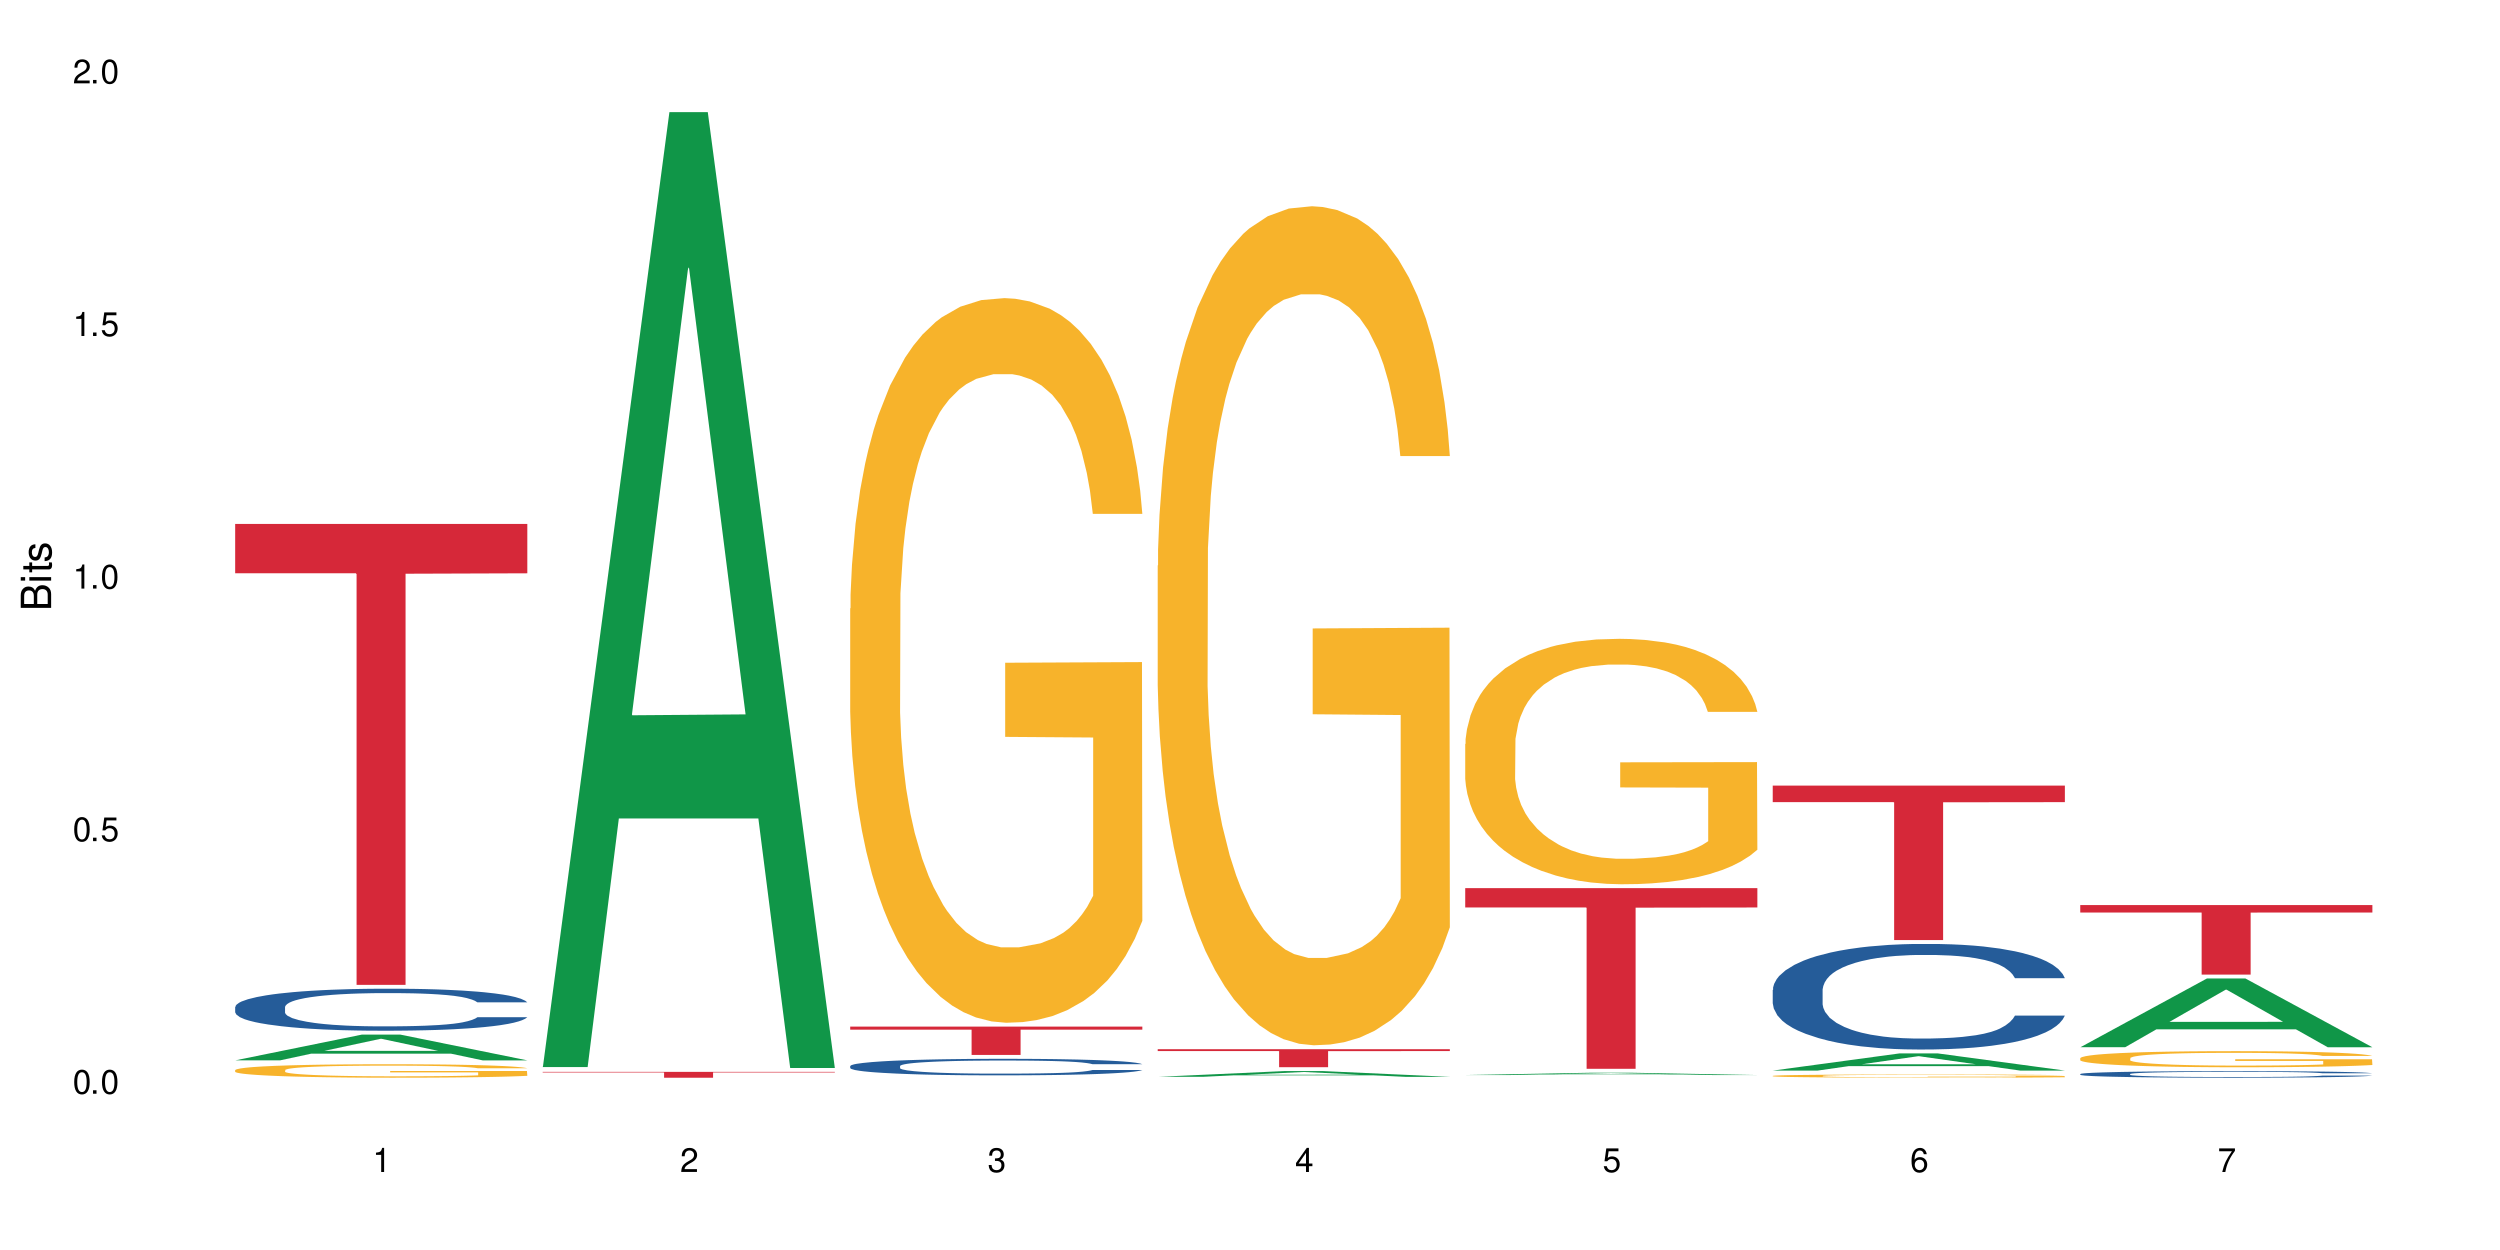
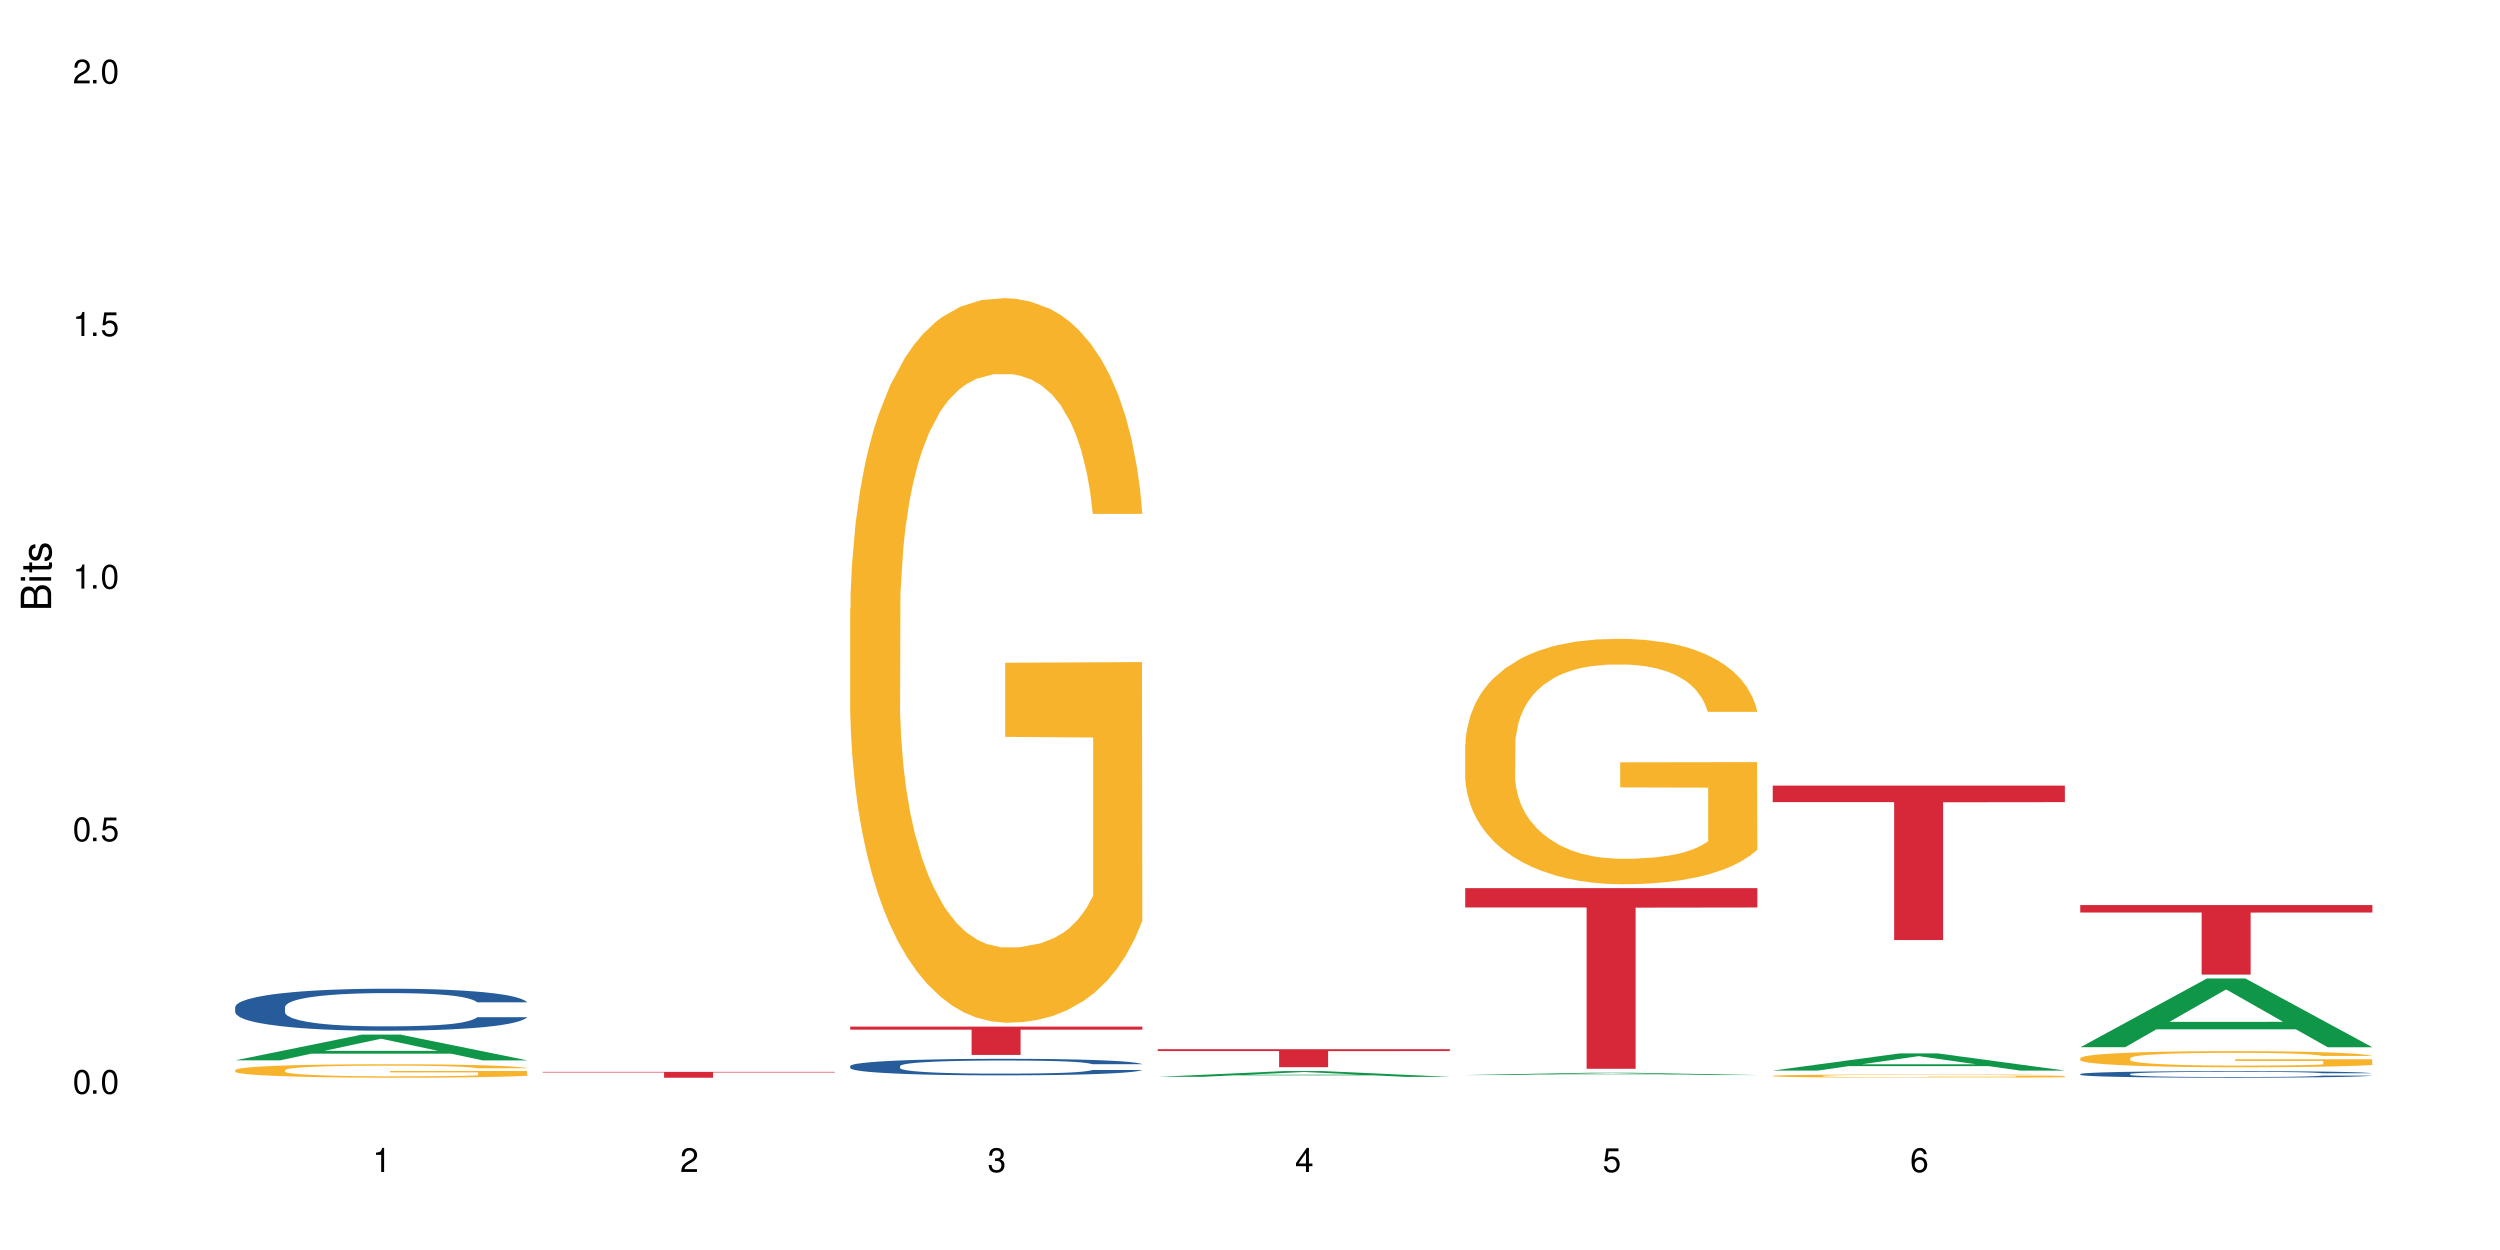
<svg xmlns="http://www.w3.org/2000/svg" xmlns:xlink="http://www.w3.org/1999/xlink" width="720" height="360" viewBox="0 0 720 360">
  <defs>
    <g>
      <g id="glyph-0-0">
</g>
      <g id="glyph-0-1">
        <path d="M 2.641 -6.938 C 2 -6.938 1.422 -6.656 1.078 -6.172 C 0.641 -5.562 0.406 -4.641 0.406 -3.359 C 0.406 -1.016 1.188 0.219 2.641 0.219 C 4.078 0.219 4.859 -1.016 4.859 -3.297 C 4.859 -4.641 4.656 -5.547 4.203 -6.172 C 3.844 -6.656 3.281 -6.938 2.641 -6.938 Z M 2.641 -6.188 C 3.547 -6.188 4 -5.25 4 -3.375 C 4 -1.406 3.562 -0.484 2.625 -0.484 C 1.734 -0.484 1.281 -1.438 1.281 -3.344 C 1.281 -5.25 1.734 -6.188 2.641 -6.188 Z M 2.641 -6.188 " />
      </g>
      <g id="glyph-0-2">
        <path d="M 1.828 -1 L 0.828 -1 L 0.828 0 L 1.828 0 Z M 1.828 -1 " />
      </g>
      <g id="glyph-0-3">
        <path d="M 4.562 -6.797 L 1.062 -6.797 L 0.547 -3.094 L 1.328 -3.094 C 1.719 -3.562 2.047 -3.734 2.578 -3.734 C 3.484 -3.734 4.062 -3.109 4.062 -2.094 C 4.062 -1.125 3.484 -0.531 2.578 -0.531 C 1.828 -0.531 1.375 -0.906 1.188 -1.672 L 0.328 -1.672 C 0.453 -1.109 0.547 -0.844 0.75 -0.594 C 1.125 -0.078 1.828 0.219 2.594 0.219 C 3.969 0.219 4.922 -0.781 4.922 -2.219 C 4.922 -3.562 4.031 -4.484 2.719 -4.484 C 2.25 -4.484 1.859 -4.359 1.469 -4.062 L 1.734 -5.969 L 4.562 -5.969 Z M 4.562 -6.797 " />
      </g>
      <g id="glyph-0-4">
        <path d="M 2.484 -4.938 L 2.484 0 L 3.328 0 L 3.328 -6.938 L 2.766 -6.938 C 2.469 -5.875 2.281 -5.734 0.984 -5.562 L 0.984 -4.938 Z M 2.484 -4.938 " />
      </g>
      <g id="glyph-0-5">
        <path d="M 4.859 -0.828 L 1.281 -0.828 C 1.359 -1.406 1.672 -1.781 2.5 -2.281 L 3.469 -2.828 C 4.406 -3.344 4.906 -4.062 4.906 -4.906 C 4.906 -5.484 4.672 -6.031 4.266 -6.406 C 3.859 -6.766 3.375 -6.938 2.719 -6.938 C 1.859 -6.938 1.219 -6.625 0.844 -6.031 C 0.609 -5.672 0.5 -5.234 0.484 -4.531 L 1.328 -4.531 C 1.359 -5.016 1.406 -5.281 1.531 -5.516 C 1.75 -5.938 2.188 -6.203 2.703 -6.203 C 3.469 -6.203 4.031 -5.641 4.031 -4.891 C 4.031 -4.344 3.719 -3.859 3.125 -3.516 L 2.234 -3 C 0.812 -2.172 0.406 -1.531 0.328 -0.016 L 4.859 -0.016 Z M 4.859 -0.828 " />
      </g>
      <g id="glyph-0-6">
        <path d="M 2.125 -3.188 L 2.578 -3.188 C 3.5 -3.188 3.984 -2.766 3.984 -1.922 C 3.984 -1.062 3.469 -0.531 2.594 -0.531 C 1.656 -0.531 1.203 -1 1.156 -2.016 L 0.312 -2.016 C 0.344 -1.453 0.438 -1.094 0.609 -0.781 C 0.953 -0.109 1.625 0.219 2.547 0.219 C 3.953 0.219 4.859 -0.625 4.859 -1.938 C 4.859 -2.828 4.516 -3.297 3.703 -3.594 C 4.344 -3.844 4.656 -4.328 4.656 -5.031 C 4.656 -6.219 3.875 -6.938 2.578 -6.938 C 1.203 -6.938 0.484 -6.172 0.453 -4.703 L 1.297 -4.703 C 1.312 -5.125 1.344 -5.359 1.453 -5.578 C 1.641 -5.969 2.062 -6.203 2.594 -6.203 C 3.344 -6.203 3.797 -5.75 3.797 -5 C 3.797 -4.516 3.609 -4.219 3.25 -4.047 C 3.016 -3.953 2.703 -3.922 2.125 -3.906 Z M 2.125 -3.188 " />
      </g>
      <g id="glyph-0-7">
        <path d="M 3.141 -1.672 L 3.141 0 L 3.984 0 L 3.984 -1.672 L 4.984 -1.672 L 4.984 -2.438 L 3.984 -2.438 L 3.984 -6.938 L 3.359 -6.938 L 0.266 -2.578 L 0.266 -1.672 Z M 3.141 -2.438 L 1 -2.438 L 3.141 -5.5 Z M 3.141 -2.438 " />
      </g>
      <g id="glyph-0-8">
        <path d="M 4.781 -5.125 C 4.609 -6.266 3.891 -6.938 2.844 -6.938 C 2.094 -6.938 1.422 -6.578 1.031 -5.953 C 0.594 -5.266 0.406 -4.422 0.406 -3.172 C 0.406 -2 0.578 -1.25 0.984 -0.641 C 1.359 -0.078 1.953 0.219 2.703 0.219 C 3.984 0.219 4.922 -0.75 4.922 -2.094 C 4.922 -3.375 4.062 -4.281 2.844 -4.281 C 2.172 -4.281 1.641 -4.031 1.281 -3.516 C 1.281 -5.234 1.828 -6.188 2.797 -6.188 C 3.391 -6.188 3.797 -5.797 3.938 -5.125 Z M 2.734 -3.531 C 3.547 -3.531 4.062 -2.953 4.062 -2.031 C 4.062 -1.156 3.484 -0.531 2.703 -0.531 C 1.922 -0.531 1.328 -1.188 1.328 -2.078 C 1.328 -2.938 1.906 -3.531 2.734 -3.531 Z M 2.734 -3.531 " />
      </g>
      <g id="glyph-0-9">
-         <path d="M 4.984 -6.797 L 0.438 -6.797 L 0.438 -5.969 L 4.109 -5.969 C 2.5 -3.656 1.828 -2.234 1.328 0 L 2.219 0 C 2.594 -2.172 3.453 -4.047 4.984 -6.094 Z M 4.984 -6.797 " />
-       </g>
+         </g>
      <g id="glyph-1-0">
</g>
      <g id="glyph-1-1">
        <path d="M 0 -0.953 L 0 -4.891 C 0 -5.719 -0.234 -6.344 -0.734 -6.797 C -1.188 -7.234 -1.812 -7.469 -2.5 -7.469 C -3.547 -7.469 -4.188 -7 -4.625 -5.875 C -4.984 -6.688 -5.625 -7.094 -6.531 -7.094 C -7.172 -7.094 -7.734 -6.859 -8.141 -6.391 C -8.562 -5.922 -8.75 -5.344 -8.75 -4.5 L -8.75 -0.953 Z M -4.984 -2.062 L -7.766 -2.062 L -7.766 -4.219 C -7.766 -4.844 -7.688 -5.203 -7.453 -5.5 C -7.219 -5.812 -6.859 -5.969 -6.375 -5.969 C -5.891 -5.969 -5.531 -5.812 -5.297 -5.5 C -5.062 -5.203 -4.984 -4.844 -4.984 -4.219 Z M -0.984 -2.062 L -4 -2.062 L -4 -4.781 C -4 -5.766 -3.438 -6.359 -2.484 -6.359 C -1.547 -6.359 -0.984 -5.766 -0.984 -4.781 Z M -0.984 -2.062 " />
      </g>
      <g id="glyph-1-2">
        <path d="M -6.281 -1.797 L -6.281 -0.797 L 0 -0.797 L 0 -1.797 Z M -8.75 -1.797 L -8.75 -0.797 L -7.484 -0.797 L -7.484 -1.797 Z M -8.75 -1.797 " />
      </g>
      <g id="glyph-1-3">
        <path d="M -6.281 -3.047 L -6.281 -2.016 L -8.016 -2.016 L -8.016 -1.016 L -6.281 -1.016 L -6.281 -0.172 L -5.469 -0.172 L -5.469 -1.016 L -0.719 -1.016 C -0.078 -1.016 0.281 -1.453 0.281 -2.234 C 0.281 -2.5 0.25 -2.719 0.188 -3.047 L -0.641 -3.047 C -0.609 -2.906 -0.594 -2.766 -0.594 -2.562 C -0.594 -2.141 -0.719 -2.016 -1.156 -2.016 L -5.469 -2.016 L -5.469 -3.047 Z M -6.281 -3.047 " />
      </g>
      <g id="glyph-1-4">
        <path d="M -4.531 -5.25 C -5.766 -5.25 -6.469 -4.422 -6.469 -2.969 C -6.469 -1.516 -5.719 -0.562 -4.547 -0.562 C -3.562 -0.562 -3.094 -1.062 -2.734 -2.562 L -2.516 -3.484 C -2.344 -4.188 -2.094 -4.469 -1.641 -4.469 C -1.047 -4.469 -0.641 -3.875 -0.641 -3 C -0.641 -2.453 -0.797 -2 -1.062 -1.75 C -1.25 -1.594 -1.422 -1.531 -1.875 -1.469 L -1.875 -0.406 C -0.422 -0.453 0.281 -1.266 0.281 -2.922 C 0.281 -4.5 -0.5 -5.516 -1.719 -5.516 C -2.656 -5.516 -3.172 -4.984 -3.469 -3.734 L -3.703 -2.766 C -3.891 -1.953 -4.156 -1.609 -4.594 -1.609 C -5.188 -1.609 -5.547 -2.125 -5.547 -2.938 C -5.547 -3.75 -5.203 -4.172 -4.531 -4.203 Z M -4.531 -5.25 " />
      </g>
    </g>
  </defs>
  <rect x="-72" y="-36" width="864" height="432" fill="rgb(100%, 100%, 100%)" fill-opacity="1" />
  <path fill-rule="nonzero" fill="rgb(6.275%, 58.824%, 28.235%)" fill-opacity="1" d="M 67.73 305.379 L 67.82 305.371 L 104.227 297.965 L 115.281 297.965 L 151.867 305.387 L 139.012 305.387 L 129.844 303.449 L 89.664 303.449 L 80.676 305.379 L 67.73 305.379 L 93.527 302.648 L 126.156 302.641 L 109.887 299.18 L 109.707 299.172 L 109.527 299.191 L 93.438 302.641 L 93.527 302.648 Z M 67.73 305.379 " />
  <path fill-rule="nonzero" fill="rgb(14.51%, 36.078%, 60%)" fill-opacity="1" d="M 67.73 290.02 L 67.832 290.008 L 67.832 289.742 L 68.141 289.324 L 68.859 288.793 L 69.578 288.426 L 71.426 287.773 L 73.988 287.145 L 76.656 286.66 L 78.605 286.371 L 80.352 286.148 L 84.352 285.742 L 86.918 285.531 L 89.688 285.344 L 93.074 285.156 L 95.535 285.047 L 101.078 284.867 L 105.18 284.789 L 108.363 284.758 L 115.238 284.758 L 119.34 284.801 L 122.316 284.855 L 125.598 284.945 L 128.371 285.047 L 133.191 285.289 L 137.5 285.598 L 139.449 285.773 L 142.527 286.117 L 144.891 286.449 L 146.531 286.734 L 148.379 287.145 L 150.02 287.641 L 151.25 288.207 L 151.867 288.68 L 137.5 288.68 L 136.785 288.238 L 135.961 287.898 L 134.422 287.441 L 132.883 287.121 L 130.73 286.801 L 128.781 286.594 L 126.113 286.383 L 123.754 286.25 L 121.289 286.148 L 118.93 286.082 L 114.414 286.016 L 109.184 286.016 L 107.234 286.039 L 103.23 286.129 L 101.078 286.207 L 98 286.359 L 95.844 286.504 L 93.281 286.727 L 91.535 286.914 L 89.379 287.199 L 87.84 287.453 L 86.098 287.82 L 85.07 288.094 L 84.148 288.406 L 83.328 288.77 L 82.711 289.156 L 82.301 289.566 L 82.094 289.965 L 82.094 291.676 L 82.301 292.074 L 82.812 292.539 L 84.148 293.211 L 86.098 293.797 L 88.355 294.262 L 90.508 294.594 L 91.742 294.75 L 93.383 294.926 L 95.945 295.148 L 99.641 295.367 L 101.797 295.457 L 105.078 295.543 L 108.465 295.59 L 112.98 295.59 L 116.98 295.543 L 119.648 295.488 L 122.418 295.402 L 126.215 295.215 L 128.574 295.035 L 130.629 294.828 L 132.168 294.617 L 133.191 294.441 L 134.73 294.098 L 135.961 293.723 L 136.887 293.336 L 137.5 292.957 L 151.867 292.957 L 151.25 293.402 L 150.328 293.832 L 149.402 294.152 L 147.969 294.539 L 146.324 294.883 L 143.965 295.27 L 142.016 295.523 L 139.449 295.801 L 137.09 296.008 L 134.527 296.195 L 130.73 296.418 L 128.266 296.527 L 125.598 296.629 L 122.418 296.715 L 118.418 296.793 L 114.109 296.84 L 110.105 296.848 L 105.797 296.828 L 102.617 296.781 L 98.41 296.684 L 93.176 296.484 L 89.379 296.273 L 86.406 296.062 L 83.84 295.844 L 80.969 295.543 L 77.273 295.059 L 75.016 294.684 L 73.477 294.375 L 71.734 293.941 L 70.5 293.555 L 69.066 292.938 L 68.039 292.152 L 67.73 291.543 Z M 67.73 290.02 " />
  <path fill-rule="nonzero" fill="rgb(96.863%, 70.196%, 16.863%)" fill-opacity="1" d="M 67.73 308.164 L 67.832 308.16 L 67.832 308.09 L 68.242 307.93 L 69.27 307.711 L 70.605 307.531 L 72.039 307.387 L 72.965 307.312 L 74.504 307.207 L 75.836 307.129 L 79.223 306.969 L 83.531 306.82 L 85.891 306.758 L 88.559 306.699 L 92.355 306.629 L 94.102 306.605 L 99.438 306.551 L 105.488 306.512 L 112.16 306.504 L 115.238 306.508 L 119.441 306.52 L 125.188 306.559 L 128.473 306.594 L 131.039 306.629 L 133.707 306.676 L 136.988 306.746 L 140.066 306.832 L 142.527 306.918 L 144.992 307.023 L 147.043 307.137 L 148.789 307.262 L 150.328 307.41 L 151.25 307.531 L 151.867 307.656 L 137.605 307.656 L 136.785 307.531 L 135.859 307.438 L 134.32 307.32 L 132.781 307.234 L 131.242 307.168 L 128.371 307.078 L 125.906 307.02 L 122.828 306.969 L 119.855 306.938 L 116.469 306.918 L 114.414 306.91 L 108.977 306.91 L 104.055 306.934 L 101.18 306.965 L 99.129 306.992 L 96.254 307.043 L 94.512 307.086 L 93.484 307.117 L 90.406 307.227 L 88.355 307.324 L 87.227 307.391 L 85.789 307.496 L 84.762 307.594 L 83.633 307.734 L 83.02 307.84 L 82.199 308.082 L 82.094 308.719 L 82.402 308.855 L 83.02 309 L 83.84 309.125 L 85.07 309.262 L 86.301 309.363 L 88.457 309.5 L 90.305 309.594 L 91.742 309.652 L 94.512 309.75 L 95.641 309.781 L 98.309 309.844 L 101.078 309.895 L 104.465 309.938 L 107.027 309.957 L 111.133 309.977 L 116.363 309.977 L 122.52 309.953 L 126.422 309.926 L 129.09 309.898 L 130.832 309.875 L 132.988 309.836 L 134.527 309.801 L 135.961 309.762 L 137.707 309.699 L 137.707 308.855 L 112.363 308.852 L 112.363 308.453 L 151.762 308.449 L 151.867 309.836 L 149.711 309.93 L 147.043 310.023 L 144.48 310.094 L 141.812 310.152 L 138.016 310.219 L 134.938 310.262 L 130.215 310.312 L 125.906 310.344 L 121.395 310.367 L 117.391 310.375 L 112.672 310.379 L 108.465 310.371 L 103.949 310.352 L 100.359 310.324 L 97.074 310.289 L 93.793 310.242 L 89.688 310.168 L 87.02 310.105 L 84.25 310.031 L 81.48 309.945 L 79.016 309.848 L 77.375 309.773 L 75.734 309.688 L 73.988 309.582 L 72.348 309.461 L 71.117 309.352 L 69.988 309.23 L 69.168 309.113 L 68.348 308.953 L 67.938 308.824 L 67.73 308.715 Z M 67.73 308.164 " />
-   <path fill-rule="nonzero" fill="rgb(83.922%, 15.686%, 22.353%)" fill-opacity="1" d="M 67.73 150.902 L 151.867 150.902 L 151.867 165.109 L 116.801 165.234 L 116.801 283.641 L 102.695 283.641 L 102.695 165.359 L 102.488 165.109 L 67.73 165.109 Z M 67.73 150.902 " />
-   <path fill-rule="nonzero" fill="rgb(6.275%, 58.824%, 28.235%)" fill-opacity="1" d="M 156.293 307.324 L 156.383 307.066 L 192.789 32.301 L 203.844 32.301 L 240.43 307.582 L 227.574 307.582 L 218.406 235.723 L 178.227 235.723 L 169.238 307.324 L 156.293 307.324 L 182.094 206 L 214.723 205.742 L 198.453 77.273 L 198.273 77.016 L 198.094 77.793 L 182.004 205.742 L 182.094 206 Z M 156.293 307.324 " />
  <path fill-rule="nonzero" fill="rgb(83.922%, 15.686%, 22.353%)" fill-opacity="1" d="M 156.293 308.699 L 240.43 308.699 L 240.43 308.879 L 205.363 308.879 L 205.363 310.379 L 191.258 310.379 L 191.258 308.883 L 191.051 308.879 L 156.293 308.879 Z M 156.293 308.699 " />
  <path fill-rule="nonzero" fill="rgb(14.51%, 36.078%, 60%)" fill-opacity="1" d="M 244.859 307.012 L 244.961 307.008 L 244.961 306.902 L 245.27 306.738 L 245.988 306.527 L 246.703 306.383 L 248.551 306.129 L 251.117 305.879 L 253.785 305.688 L 255.734 305.574 L 257.477 305.488 L 261.48 305.328 L 264.043 305.246 L 266.816 305.172 L 270.199 305.098 L 272.664 305.055 L 278.203 304.984 L 282.309 304.953 L 285.488 304.941 L 292.363 304.941 L 296.469 304.957 L 299.441 304.98 L 302.727 305.012 L 305.496 305.055 L 310.32 305.148 L 314.629 305.27 L 316.578 305.34 L 319.656 305.477 L 322.016 305.605 L 323.656 305.719 L 325.504 305.879 L 327.145 306.074 L 328.379 306.297 L 328.992 306.484 L 314.629 306.484 L 313.91 306.312 L 313.09 306.176 L 311.551 305.996 L 310.012 305.871 L 307.855 305.746 L 305.906 305.66 L 303.238 305.578 L 300.879 305.527 L 298.418 305.488 L 296.059 305.461 L 291.543 305.438 L 286.309 305.438 L 284.359 305.445 L 280.359 305.48 L 278.203 305.508 L 275.125 305.57 L 272.973 305.629 L 270.406 305.715 L 268.66 305.789 L 266.508 305.902 L 264.969 306 L 263.223 306.145 L 262.199 306.254 L 261.273 306.375 L 260.453 306.52 L 259.84 306.672 L 259.426 306.832 L 259.223 306.988 L 259.223 307.664 L 259.426 307.82 L 259.941 308.004 L 261.273 308.27 L 263.223 308.5 L 265.48 308.684 L 267.637 308.812 L 268.867 308.875 L 270.508 308.945 L 273.074 309.031 L 276.77 309.117 L 278.922 309.152 L 282.207 309.188 L 285.59 309.203 L 290.105 309.203 L 294.109 309.188 L 296.773 309.164 L 299.547 309.133 L 303.344 309.059 L 305.703 308.988 L 307.754 308.906 L 309.293 308.82 L 310.32 308.754 L 311.859 308.617 L 313.09 308.469 L 314.012 308.316 L 314.629 308.168 L 328.992 308.168 L 328.379 308.344 L 327.453 308.512 L 326.531 308.641 L 325.094 308.793 L 323.453 308.926 L 321.094 309.078 L 319.145 309.18 L 316.578 309.289 L 314.219 309.371 L 311.652 309.445 L 307.855 309.531 L 305.395 309.574 L 302.727 309.613 L 299.547 309.648 L 295.543 309.68 L 291.234 309.695 L 287.234 309.703 L 282.926 309.691 L 279.742 309.676 L 275.535 309.637 L 270.305 309.559 L 266.508 309.477 L 263.531 309.391 L 260.965 309.305 L 258.094 309.188 L 254.398 308.996 L 252.145 308.848 L 250.605 308.727 L 248.859 308.555 L 247.629 308.402 L 246.191 308.16 L 245.164 307.852 L 244.859 307.613 Z M 244.859 307.012 " />
  <path fill-rule="nonzero" fill="rgb(96.863%, 70.196%, 16.863%)" fill-opacity="1" d="M 244.859 175.242 L 244.961 175.051 L 244.961 171.238 L 245.371 162.664 L 246.398 150.848 L 247.73 141.125 L 249.168 133.504 L 250.09 129.5 L 251.629 123.781 L 252.965 119.59 L 256.348 111.012 L 260.66 103.008 L 263.02 99.578 L 265.688 96.336 L 269.484 92.715 L 271.227 91.383 L 276.562 88.332 L 282.617 86.426 L 289.285 85.855 L 292.363 86.043 L 296.57 86.809 L 302.316 88.902 L 305.598 90.809 L 308.164 92.715 L 310.832 95.191 L 314.117 99.004 L 317.195 103.578 L 319.656 108.152 L 322.117 113.871 L 324.172 119.969 L 325.914 126.641 L 327.453 134.645 L 328.379 141.316 L 328.992 147.988 L 314.73 147.988 L 313.91 141.316 L 312.988 136.172 L 311.449 129.883 L 309.91 125.309 L 308.371 121.684 L 305.496 116.73 L 303.035 113.68 L 299.957 111.012 L 296.98 109.297 L 293.594 108.152 L 291.543 107.773 L 286.105 107.773 L 281.18 109.105 L 278.309 110.633 L 276.254 112.156 L 273.383 115.016 L 271.637 117.301 L 270.613 118.828 L 267.535 124.734 L 265.48 130.07 L 264.352 133.691 L 262.918 139.41 L 261.891 144.555 L 260.762 152.18 L 260.145 157.898 L 259.324 170.859 L 259.223 205.164 L 259.531 212.406 L 260.145 220.223 L 260.965 227.082 L 262.199 234.324 L 263.43 239.852 L 265.582 247.285 L 267.43 252.242 L 268.867 255.48 L 271.637 260.629 L 272.766 262.344 L 275.434 265.773 L 278.203 268.441 L 281.59 270.73 L 284.156 271.871 L 288.258 272.824 L 293.492 272.824 L 299.648 271.684 L 303.547 270.156 L 306.215 268.633 L 307.961 267.297 L 310.113 265.203 L 311.652 263.297 L 313.09 261.199 L 314.832 257.961 L 314.832 212.406 L 289.492 212.219 L 289.492 190.871 L 328.891 190.68 L 328.992 265.203 L 326.84 270.348 L 324.172 275.305 L 321.605 279.113 L 318.938 282.355 L 315.141 285.977 L 312.062 288.262 L 307.344 290.934 L 303.035 292.648 L 298.52 293.789 L 294.52 294.363 L 289.797 294.555 L 285.59 294.172 L 281.078 293.027 L 277.484 291.504 L 274.203 289.598 L 270.918 287.121 L 266.816 283.117 L 264.148 279.879 L 261.379 275.875 L 258.605 271.109 L 256.145 265.965 L 254.504 261.961 L 252.859 257.387 L 251.117 251.668 L 249.477 245.191 L 248.242 239.281 L 247.113 232.609 L 246.293 226.32 L 245.473 217.746 L 245.062 210.883 L 244.859 204.973 Z M 244.859 175.242 " />
  <path fill-rule="nonzero" fill="rgb(83.922%, 15.686%, 22.353%)" fill-opacity="1" d="M 244.859 295.668 L 328.992 295.668 L 328.992 296.543 L 293.93 296.551 L 293.93 303.824 L 279.82 303.824 L 279.82 296.559 L 279.617 296.543 L 244.859 296.543 Z M 244.859 295.668 " />
  <path fill-rule="nonzero" fill="rgb(6.275%, 58.824%, 28.235%)" fill-opacity="1" d="M 333.422 310.125 L 333.512 310.125 L 369.914 308.469 L 380.973 308.469 L 417.555 310.129 L 404.703 310.129 L 395.535 309.695 L 355.355 309.695 L 346.363 310.125 L 333.422 310.125 L 359.219 309.516 L 391.848 309.512 L 375.578 308.738 L 375.398 308.738 L 375.219 308.742 L 359.129 309.512 L 359.219 309.516 Z M 333.422 310.125 " />
-   <path fill-rule="nonzero" fill="rgb(96.863%, 70.196%, 16.863%)" fill-opacity="1" d="M 333.422 162.895 L 333.523 162.676 L 333.523 158.262 L 333.934 148.332 L 334.961 134.648 L 336.293 123.395 L 337.73 114.566 L 338.652 109.934 L 340.191 103.312 L 341.527 98.457 L 344.914 88.527 L 349.223 79.258 L 351.582 75.285 L 354.25 71.535 L 358.047 67.34 L 359.789 65.797 L 365.125 62.266 L 371.18 60.059 L 377.848 59.395 L 380.926 59.617 L 385.133 60.5 L 390.879 62.926 L 394.164 65.133 L 396.727 67.34 L 399.395 70.211 L 402.68 74.625 L 405.758 79.918 L 408.219 85.215 L 410.684 91.836 L 412.734 98.898 L 414.477 106.621 L 416.016 115.891 L 416.941 123.613 L 417.555 131.34 L 403.293 131.34 L 402.473 123.613 L 401.551 117.656 L 400.012 110.375 L 398.473 105.078 L 396.934 100.883 L 394.059 95.148 L 391.598 91.617 L 388.52 88.527 L 385.543 86.539 L 382.156 85.215 L 380.105 84.773 L 374.668 84.773 L 369.742 86.32 L 366.871 88.086 L 364.816 89.852 L 361.945 93.16 L 360.199 95.809 L 359.176 97.574 L 356.098 104.414 L 354.043 110.594 L 352.914 114.789 L 351.48 121.406 L 350.453 127.367 L 349.324 136.195 L 348.711 142.812 L 347.887 157.82 L 347.785 197.543 L 348.094 205.93 L 348.711 214.977 L 349.531 222.922 L 350.762 231.309 L 351.992 237.707 L 354.148 246.312 L 355.992 252.051 L 357.43 255.805 L 360.199 261.762 L 361.328 263.746 L 363.996 267.719 L 366.766 270.809 L 370.152 273.457 L 372.719 274.781 L 376.824 275.887 L 382.055 275.887 L 388.211 274.562 L 392.109 272.797 L 394.777 271.031 L 396.523 269.484 L 398.676 267.059 L 400.215 264.852 L 401.652 262.422 L 403.398 258.672 L 403.398 205.93 L 378.055 205.707 L 378.055 180.992 L 417.453 180.77 L 417.555 267.059 L 415.402 273.016 L 412.734 278.754 L 410.168 283.168 L 407.5 286.918 L 403.703 291.113 L 400.625 293.762 L 395.906 296.848 L 391.598 298.836 L 387.082 300.16 L 383.082 300.82 L 378.363 301.043 L 374.156 300.602 L 369.641 299.277 L 366.051 297.512 L 362.766 295.305 L 359.484 292.438 L 355.379 287.801 L 352.711 284.051 L 349.941 279.414 L 347.172 273.898 L 344.707 267.941 L 343.066 263.305 L 341.426 258.008 L 339.68 251.391 L 338.039 243.887 L 336.809 237.043 L 335.68 229.32 L 334.859 222.039 L 334.035 212.109 L 333.625 204.164 L 333.422 197.32 Z M 333.422 162.895 " />
  <path fill-rule="nonzero" fill="rgb(83.922%, 15.686%, 22.353%)" fill-opacity="1" d="M 333.422 302.16 L 417.555 302.16 L 417.555 302.715 L 382.492 302.719 L 382.492 307.352 L 368.383 307.352 L 368.383 302.727 L 368.18 302.715 L 333.422 302.715 Z M 333.422 302.16 " />
  <path fill-rule="nonzero" fill="rgb(6.275%, 58.824%, 28.235%)" fill-opacity="1" d="M 421.984 309.613 L 422.074 309.613 L 458.48 308.941 L 469.535 308.941 L 506.121 309.613 L 493.266 309.613 L 484.098 309.438 L 443.918 309.438 L 434.93 309.613 L 421.984 309.613 L 447.781 309.363 L 480.41 309.363 L 464.141 309.051 L 463.781 309.051 L 447.691 309.363 L 447.781 309.363 Z M 421.984 309.613 " />
  <path fill-rule="nonzero" fill="rgb(96.863%, 70.196%, 16.863%)" fill-opacity="1" d="M 421.984 214.254 L 422.086 214.188 L 422.086 212.898 L 422.496 209.992 L 423.523 205.988 L 424.859 202.699 L 426.293 200.113 L 427.219 198.758 L 428.758 196.824 L 430.09 195.402 L 433.477 192.496 L 437.785 189.785 L 440.145 188.625 L 442.812 187.527 L 446.609 186.301 L 448.355 185.848 L 453.688 184.812 L 459.742 184.168 L 466.41 183.977 L 469.488 184.039 L 473.695 184.297 L 479.441 185.008 L 482.727 185.652 L 485.293 186.301 L 487.957 187.137 L 491.242 188.43 L 494.32 189.98 L 496.781 191.527 L 499.246 193.465 L 501.297 195.531 L 503.043 197.789 L 504.582 200.504 L 505.504 202.762 L 506.121 205.023 L 491.859 205.023 L 491.035 202.762 L 490.113 201.02 L 488.574 198.887 L 487.035 197.34 L 485.496 196.113 L 482.625 194.434 L 480.16 193.402 L 477.082 192.496 L 474.105 191.914 L 470.723 191.527 L 468.668 191.398 L 463.23 191.398 L 458.305 191.852 L 455.434 192.367 L 453.383 192.883 L 450.508 193.852 L 448.766 194.629 L 447.738 195.145 L 444.66 197.145 L 442.609 198.953 L 441.48 200.18 L 440.043 202.117 L 439.016 203.859 L 437.887 206.441 L 437.273 208.379 L 436.453 212.77 L 436.348 224.391 L 436.656 226.844 L 437.273 229.488 L 438.094 231.812 L 439.324 234.266 L 440.555 236.141 L 442.711 238.656 L 444.559 240.336 L 445.992 241.434 L 448.766 243.176 L 449.895 243.758 L 452.562 244.922 L 455.332 245.824 L 458.715 246.598 L 461.281 246.984 L 465.387 247.309 L 470.617 247.309 L 476.773 246.922 L 480.676 246.406 L 483.34 245.887 L 485.086 245.438 L 487.242 244.727 L 488.781 244.082 L 490.215 243.371 L 491.961 242.273 L 491.961 226.844 L 466.617 226.777 L 466.617 219.547 L 506.016 219.484 L 506.121 244.727 L 503.965 246.469 L 501.297 248.148 L 498.73 249.438 L 496.066 250.535 L 492.27 251.762 L 489.191 252.539 L 484.469 253.441 L 480.16 254.023 L 475.645 254.41 L 471.645 254.605 L 466.926 254.668 L 462.719 254.539 L 458.203 254.152 L 454.613 253.637 L 451.328 252.988 L 448.047 252.152 L 443.941 250.797 L 441.273 249.699 L 438.504 248.34 L 435.734 246.727 L 433.27 244.984 L 431.629 243.629 L 429.988 242.078 L 428.242 240.145 L 426.602 237.949 L 425.371 235.945 L 424.242 233.688 L 423.422 231.555 L 422.602 228.652 L 422.191 226.328 L 421.984 224.324 Z M 421.984 214.254 " />
  <path fill-rule="nonzero" fill="rgb(83.922%, 15.686%, 22.353%)" fill-opacity="1" d="M 421.984 255.785 L 506.121 255.785 L 506.121 261.355 L 471.055 261.406 L 471.055 307.824 L 456.945 307.824 L 456.945 261.453 L 456.742 261.355 L 421.984 261.355 Z M 421.984 255.785 " />
  <path fill-rule="nonzero" fill="rgb(6.275%, 58.824%, 28.235%)" fill-opacity="1" d="M 510.547 308.324 L 510.637 308.32 L 547.043 303.383 L 558.098 303.383 L 594.684 308.328 L 581.828 308.328 L 572.66 307.039 L 532.48 307.039 L 523.492 308.324 L 510.547 308.324 L 536.348 306.504 L 568.977 306.5 L 552.707 304.191 L 552.527 304.188 L 552.348 304.199 L 536.258 306.5 L 536.348 306.504 Z M 510.547 308.324 " />
-   <path fill-rule="nonzero" fill="rgb(14.51%, 36.078%, 60%)" fill-opacity="1" d="M 510.547 285.09 L 510.652 285.062 L 510.652 284.398 L 510.957 283.34 L 511.676 282.008 L 512.395 281.09 L 514.242 279.449 L 516.809 277.867 L 519.473 276.645 L 521.426 275.922 L 523.168 275.367 L 527.168 274.336 L 529.734 273.809 L 532.504 273.336 L 535.891 272.863 L 538.355 272.586 L 543.895 272.141 L 548 271.949 L 551.18 271.863 L 558.055 271.863 L 562.156 271.977 L 565.133 272.113 L 568.418 272.336 L 571.188 272.586 L 576.008 273.199 L 580.32 273.977 L 582.27 274.422 L 585.348 275.281 L 587.707 276.117 L 589.348 276.84 L 591.195 277.867 L 592.836 279.117 L 594.066 280.535 L 594.684 281.73 L 580.32 281.73 L 579.602 280.617 L 578.781 279.758 L 577.242 278.617 L 575.703 277.812 L 573.547 277.004 L 571.598 276.477 L 568.93 275.949 L 566.57 275.617 L 564.105 275.367 L 561.746 275.199 L 557.234 275.031 L 552 275.031 L 550.051 275.086 L 546.051 275.309 L 543.895 275.504 L 540.816 275.895 L 538.66 276.254 L 536.098 276.812 L 534.352 277.281 L 532.199 278.004 L 530.66 278.645 L 528.914 279.562 L 527.887 280.258 L 526.965 281.035 L 526.145 281.953 L 525.527 282.926 L 525.117 283.953 L 524.914 284.953 L 524.914 289.262 L 525.117 290.262 L 525.629 291.426 L 526.965 293.121 L 528.914 294.594 L 531.172 295.762 L 533.324 296.598 L 534.559 296.984 L 536.199 297.43 L 538.766 297.984 L 542.457 298.543 L 544.613 298.766 L 547.895 298.984 L 551.281 299.098 L 555.797 299.098 L 559.797 298.984 L 562.465 298.848 L 565.234 298.625 L 569.031 298.152 L 571.391 297.707 L 573.445 297.18 L 574.984 296.652 L 576.008 296.207 L 577.547 295.348 L 578.781 294.402 L 579.703 293.43 L 580.32 292.484 L 594.684 292.484 L 594.066 293.594 L 593.145 294.68 L 592.223 295.484 L 590.785 296.457 L 589.145 297.32 L 586.781 298.293 L 584.832 298.93 L 582.27 299.625 L 579.91 300.152 L 577.344 300.625 L 573.547 301.18 L 571.086 301.461 L 568.418 301.711 L 565.234 301.934 L 561.234 302.125 L 556.926 302.238 L 552.922 302.266 L 548.613 302.211 L 545.434 302.098 L 541.227 301.848 L 535.992 301.348 L 532.199 300.82 L 529.223 300.293 L 526.656 299.738 L 523.785 298.984 L 520.09 297.762 L 517.832 296.82 L 516.293 296.039 L 514.551 294.957 L 513.316 293.984 L 511.883 292.43 L 510.855 290.453 L 510.547 288.926 Z M 510.547 285.09 " />
  <path fill-rule="nonzero" fill="rgb(96.863%, 70.196%, 16.863%)" fill-opacity="1" d="M 510.547 309.848 L 510.652 309.844 L 510.652 309.828 L 511.062 309.789 L 512.086 309.738 L 513.422 309.695 L 514.855 309.66 L 515.781 309.641 L 517.32 309.617 L 518.652 309.598 L 522.039 309.559 L 526.348 309.523 L 528.707 309.508 L 531.375 309.492 L 535.172 309.477 L 536.918 309.473 L 542.254 309.457 L 548.305 309.449 L 554.977 309.445 L 558.055 309.445 L 562.262 309.449 L 568.008 309.461 L 571.289 309.469 L 573.855 309.477 L 576.523 309.488 L 579.805 309.504 L 582.883 309.527 L 585.348 309.547 L 587.809 309.57 L 589.859 309.598 L 591.605 309.629 L 593.145 309.664 L 594.066 309.695 L 594.684 309.723 L 580.422 309.723 L 579.602 309.695 L 578.676 309.672 L 577.137 309.645 L 575.598 309.621 L 574.059 309.605 L 571.188 309.586 L 568.723 309.57 L 565.645 309.559 L 562.672 309.551 L 559.285 309.547 L 557.234 309.543 L 551.793 309.543 L 546.871 309.551 L 543.996 309.559 L 541.945 309.562 L 539.07 309.578 L 537.328 309.586 L 536.301 309.594 L 533.223 309.621 L 531.172 309.645 L 530.043 309.66 L 528.605 309.688 L 527.582 309.707 L 526.453 309.742 L 525.836 309.77 L 525.016 309.828 L 524.914 309.98 L 525.219 310.012 L 525.836 310.047 L 526.656 310.078 L 527.887 310.109 L 529.121 310.137 L 531.273 310.168 L 533.121 310.191 L 534.559 310.203 L 537.328 310.227 L 538.457 310.234 L 541.125 310.25 L 543.895 310.262 L 547.281 310.273 L 549.844 310.277 L 553.949 310.281 L 559.184 310.281 L 565.34 310.277 L 569.238 310.27 L 571.906 310.262 L 573.648 310.258 L 575.805 310.25 L 577.344 310.238 L 578.781 310.23 L 580.523 310.215 L 580.523 310.012 L 555.18 310.012 L 555.18 309.914 L 594.582 309.914 L 594.684 310.25 L 592.527 310.27 L 589.859 310.293 L 587.297 310.309 L 584.629 310.324 L 580.832 310.34 L 577.754 310.352 L 573.035 310.363 L 568.723 310.371 L 564.211 310.375 L 560.207 310.379 L 551.281 310.379 L 546.766 310.371 L 543.176 310.367 L 539.895 310.355 L 536.609 310.348 L 532.504 310.328 L 529.836 310.312 L 527.066 310.297 L 524.297 310.273 L 521.836 310.25 L 520.191 310.234 L 518.551 310.215 L 516.809 310.188 L 515.164 310.16 L 513.934 310.133 L 512.805 310.102 L 511.984 310.074 L 511.164 310.035 L 510.754 310.004 L 510.547 309.98 Z M 510.547 309.848 " />
  <path fill-rule="nonzero" fill="rgb(83.922%, 15.686%, 22.353%)" fill-opacity="1" d="M 510.547 226.254 L 594.684 226.254 L 594.684 231.016 L 559.617 231.059 L 559.617 270.746 L 545.512 270.746 L 545.512 231.098 L 545.305 231.016 L 510.547 231.016 Z M 510.547 226.254 " />
  <path fill-rule="nonzero" fill="rgb(6.275%, 58.824%, 28.235%)" fill-opacity="1" d="M 599.113 301.598 L 599.203 301.582 L 635.605 281.797 L 646.664 281.797 L 683.246 301.617 L 670.395 301.617 L 661.223 296.445 L 621.043 296.445 L 612.055 301.598 L 599.113 301.598 L 624.91 294.305 L 657.539 294.285 L 641.27 285.035 L 641.09 285.02 L 640.91 285.074 L 624.82 294.285 L 624.91 294.305 Z M 599.113 301.598 " />
  <path fill-rule="nonzero" fill="rgb(14.51%, 36.078%, 60%)" fill-opacity="1" d="M 599.113 309.312 L 599.215 309.312 L 599.215 309.27 L 599.523 309.203 L 600.238 309.121 L 600.957 309.062 L 602.805 308.961 L 605.371 308.863 L 608.039 308.789 L 609.988 308.742 L 611.73 308.707 L 615.734 308.645 L 618.297 308.613 L 621.07 308.582 L 624.453 308.555 L 626.918 308.535 L 632.457 308.508 L 636.562 308.496 L 639.742 308.492 L 646.617 308.492 L 650.723 308.496 L 653.695 308.508 L 656.98 308.52 L 659.75 308.535 L 664.574 308.574 L 668.883 308.621 L 670.832 308.648 L 673.91 308.703 L 676.27 308.754 L 677.91 308.801 L 679.758 308.863 L 681.398 308.941 L 682.633 309.031 L 683.246 309.105 L 668.883 309.105 L 668.164 309.035 L 667.344 308.98 L 665.805 308.91 L 664.266 308.859 L 662.109 308.809 L 660.16 308.777 L 657.492 308.746 L 655.133 308.723 L 652.672 308.707 L 650.312 308.699 L 645.797 308.688 L 640.562 308.688 L 638.613 308.691 L 634.613 308.703 L 632.457 308.719 L 629.379 308.742 L 627.227 308.762 L 624.66 308.797 L 622.914 308.828 L 620.762 308.871 L 619.223 308.914 L 617.477 308.969 L 616.453 309.012 L 615.527 309.062 L 614.707 309.117 L 614.09 309.18 L 613.68 309.242 L 613.477 309.305 L 613.477 309.57 L 613.68 309.633 L 614.195 309.707 L 615.527 309.812 L 617.477 309.902 L 619.734 309.977 L 621.891 310.027 L 623.121 310.051 L 624.762 310.078 L 627.328 310.113 L 631.02 310.148 L 633.176 310.16 L 636.461 310.176 L 639.844 310.184 L 644.359 310.184 L 648.359 310.176 L 651.027 310.168 L 653.801 310.152 L 657.594 310.125 L 659.957 310.098 L 662.008 310.062 L 663.547 310.031 L 664.574 310.004 L 666.113 309.949 L 667.344 309.891 L 668.266 309.832 L 668.883 309.773 L 683.246 309.773 L 682.633 309.84 L 681.707 309.91 L 680.785 309.957 L 679.348 310.02 L 677.707 310.07 L 675.348 310.133 L 673.398 310.172 L 670.832 310.215 L 668.473 310.25 L 665.906 310.277 L 662.109 310.312 L 659.648 310.328 L 656.98 310.344 L 653.801 310.359 L 649.797 310.371 L 645.488 310.379 L 641.488 310.379 L 637.176 310.375 L 633.996 310.371 L 629.789 310.355 L 624.559 310.324 L 620.762 310.289 L 617.785 310.258 L 615.219 310.223 L 612.348 310.176 L 608.652 310.102 L 606.395 310.043 L 604.855 309.992 L 603.113 309.926 L 601.883 309.863 L 600.445 309.77 L 599.418 309.645 L 599.113 309.551 Z M 599.113 309.312 " />
  <path fill-rule="nonzero" fill="rgb(96.863%, 70.196%, 16.863%)" fill-opacity="1" d="M 599.113 304.723 L 599.215 304.719 L 599.215 304.633 L 599.625 304.441 L 600.652 304.18 L 601.984 303.965 L 603.422 303.793 L 604.344 303.703 L 605.883 303.578 L 607.219 303.484 L 610.602 303.293 L 614.914 303.117 L 617.273 303.039 L 619.941 302.969 L 623.738 302.887 L 625.48 302.859 L 630.816 302.789 L 636.871 302.746 L 643.539 302.734 L 646.617 302.738 L 650.824 302.758 L 656.57 302.801 L 659.852 302.844 L 662.418 302.887 L 665.086 302.941 L 668.367 303.027 L 671.445 303.129 L 673.91 303.23 L 676.371 303.359 L 678.426 303.492 L 680.168 303.641 L 681.707 303.82 L 682.633 303.969 L 683.246 304.117 L 668.984 304.117 L 668.164 303.969 L 667.242 303.852 L 665.703 303.715 L 664.164 303.613 L 662.625 303.531 L 659.75 303.422 L 657.289 303.352 L 654.211 303.293 L 651.234 303.254 L 647.848 303.23 L 645.797 303.223 L 640.359 303.223 L 635.434 303.25 L 632.559 303.285 L 630.508 303.32 L 627.637 303.383 L 625.891 303.434 L 624.863 303.469 L 621.785 303.598 L 619.734 303.719 L 618.605 303.797 L 617.168 303.926 L 616.145 304.039 L 615.016 304.211 L 614.398 304.336 L 613.578 304.625 L 613.477 305.387 L 613.785 305.547 L 614.398 305.723 L 615.219 305.875 L 616.453 306.035 L 617.684 306.156 L 619.836 306.324 L 621.684 306.434 L 623.121 306.504 L 625.891 306.621 L 627.02 306.656 L 629.688 306.734 L 632.457 306.793 L 635.844 306.844 L 638.41 306.871 L 642.512 306.891 L 647.746 306.891 L 653.902 306.867 L 657.801 306.832 L 660.469 306.797 L 662.211 306.77 L 664.367 306.723 L 665.906 306.68 L 667.344 306.633 L 669.086 306.562 L 669.086 305.547 L 643.742 305.543 L 643.742 305.07 L 683.145 305.066 L 683.246 306.723 L 681.094 306.836 L 678.426 306.945 L 675.859 307.031 L 673.191 307.102 L 669.395 307.184 L 666.316 307.234 L 661.598 307.293 L 657.289 307.332 L 652.773 307.355 L 648.773 307.371 L 644.051 307.375 L 639.844 307.367 L 635.332 307.34 L 631.738 307.305 L 628.457 307.266 L 625.172 307.207 L 621.07 307.121 L 618.402 307.047 L 615.629 306.957 L 612.859 306.852 L 610.398 306.738 L 608.758 306.648 L 607.113 306.547 L 605.371 306.422 L 603.73 306.277 L 602.496 306.145 L 601.367 305.996 L 600.547 305.855 L 599.727 305.668 L 599.316 305.516 L 599.113 305.383 Z M 599.113 304.723 " />
  <path fill-rule="nonzero" fill="rgb(83.922%, 15.686%, 22.353%)" fill-opacity="1" d="M 599.113 260.66 L 683.246 260.66 L 683.246 262.801 L 648.184 262.82 L 648.184 280.684 L 634.074 280.684 L 634.074 262.84 L 633.871 262.801 L 599.113 262.801 Z M 599.113 260.66 " />
  <g fill="rgb(0%, 0%, 0%)" fill-opacity="1">
    <use xlink:href="#glyph-0-1" x="20.965" y="314.993" />
    <use xlink:href="#glyph-0-2" x="25.965" y="314.993" />
    <use xlink:href="#glyph-0-1" x="28.965" y="314.993" />
  </g>
  <g fill="rgb(0%, 0%, 0%)" fill-opacity="1">
    <use xlink:href="#glyph-0-1" x="20.965" y="242.251" />
    <use xlink:href="#glyph-0-2" x="25.965" y="242.251" />
    <use xlink:href="#glyph-0-3" x="28.965" y="242.251" />
  </g>
  <g fill="rgb(0%, 0%, 0%)" fill-opacity="1">
    <use xlink:href="#glyph-0-4" x="20.965" y="169.509" />
    <use xlink:href="#glyph-0-2" x="25.965" y="169.509" />
    <use xlink:href="#glyph-0-1" x="28.965" y="169.509" />
  </g>
  <g fill="rgb(0%, 0%, 0%)" fill-opacity="1">
    <use xlink:href="#glyph-0-4" x="20.965" y="96.767" />
    <use xlink:href="#glyph-0-2" x="25.965" y="96.767" />
    <use xlink:href="#glyph-0-3" x="28.965" y="96.767" />
  </g>
  <g fill="rgb(0%, 0%, 0%)" fill-opacity="1">
    <use xlink:href="#glyph-0-5" x="20.965" y="24.024" />
    <use xlink:href="#glyph-0-2" x="25.965" y="24.024" />
    <use xlink:href="#glyph-0-1" x="28.965" y="24.024" />
  </g>
  <g fill="rgb(0%, 0%, 0%)" fill-opacity="1">
    <use xlink:href="#glyph-0-4" x="107.297" y="337.532" />
  </g>
  <g fill="rgb(0%, 0%, 0%)" fill-opacity="1">
    <use xlink:href="#glyph-0-5" x="195.863" y="337.532" />
  </g>
  <g fill="rgb(0%, 0%, 0%)" fill-opacity="1">
    <use xlink:href="#glyph-0-6" x="284.426" y="337.532" />
  </g>
  <g fill="rgb(0%, 0%, 0%)" fill-opacity="1">
    <use xlink:href="#glyph-0-7" x="372.988" y="337.532" />
  </g>
  <g fill="rgb(0%, 0%, 0%)" fill-opacity="1">
    <use xlink:href="#glyph-0-3" x="461.551" y="337.532" />
  </g>
  <g fill="rgb(0%, 0%, 0%)" fill-opacity="1">
    <use xlink:href="#glyph-0-8" x="550.117" y="337.532" />
  </g>
  <g fill="rgb(0%, 0%, 0%)" fill-opacity="1">
    <use xlink:href="#glyph-0-9" x="638.68" y="337.532" />
  </g>
  <g fill="rgb(0%, 0%, 0%)" fill-opacity="1">
    <use xlink:href="#glyph-1-1" x="14.725" y="176.012" />
    <use xlink:href="#glyph-1-2" x="14.725" y="168.012" />
    <use xlink:href="#glyph-1-3" x="14.725" y="165.012" />
    <use xlink:href="#glyph-1-4" x="14.725" y="162.012" />
  </g>
</svg>